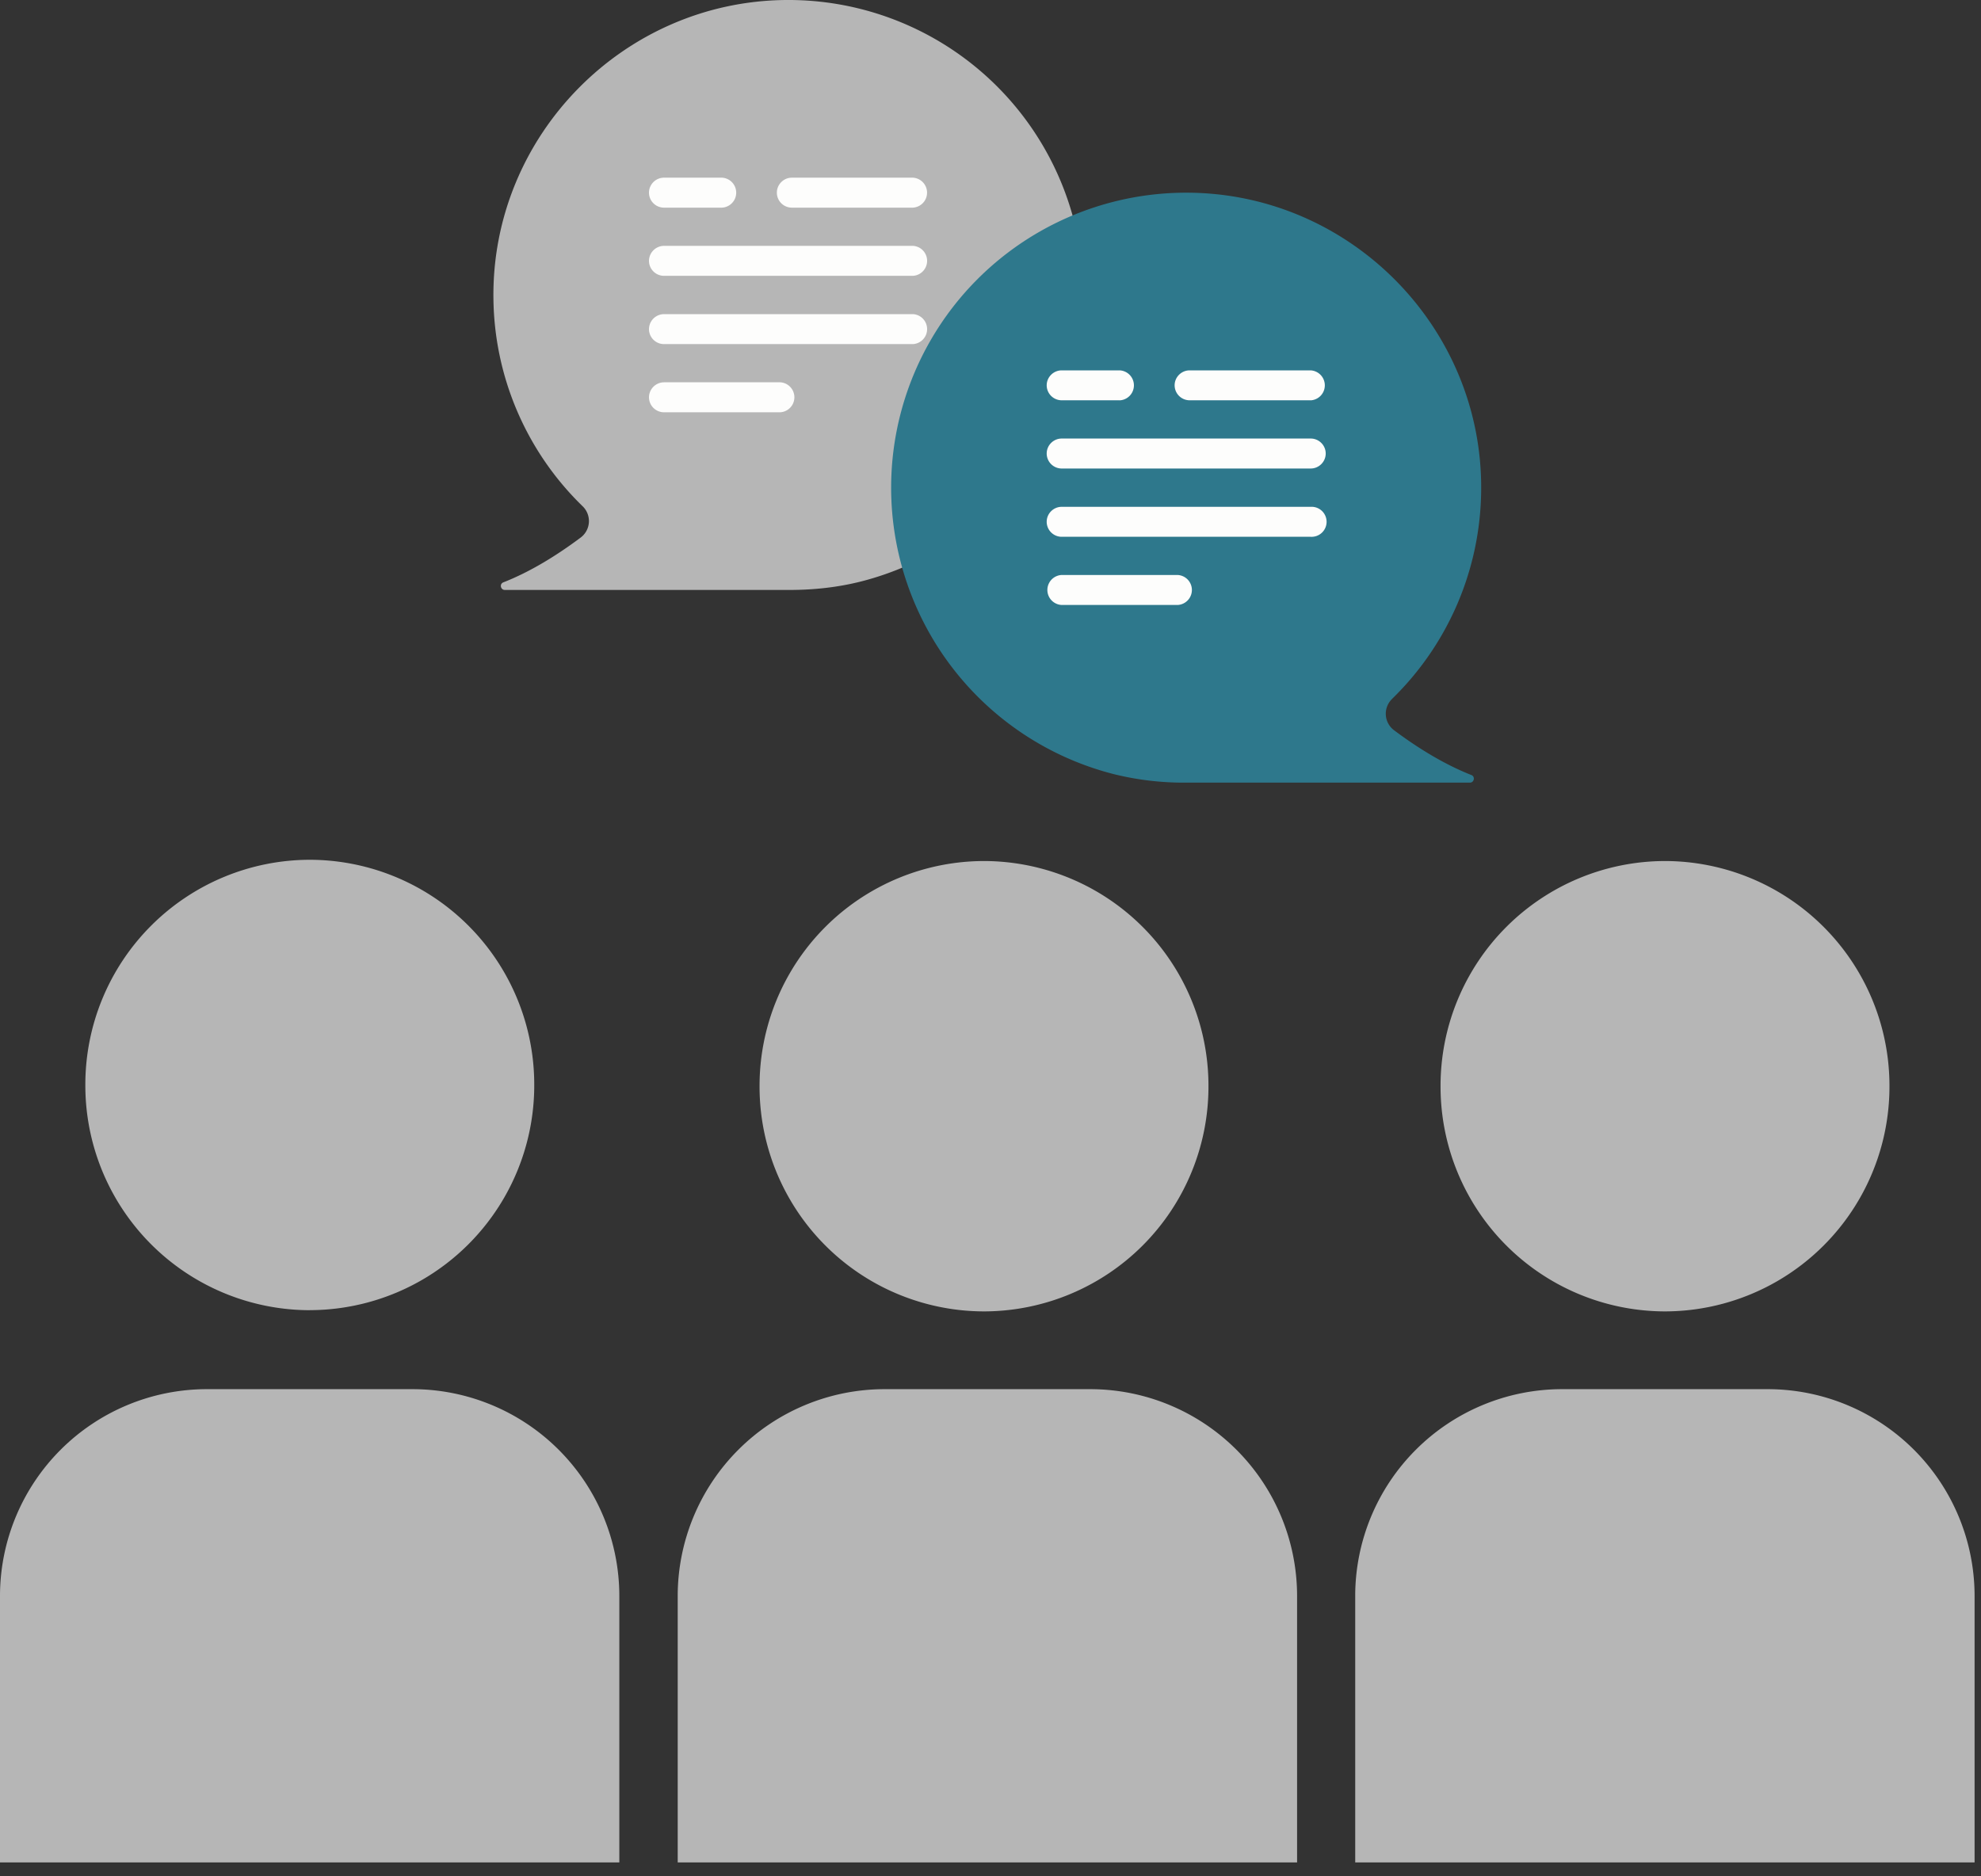
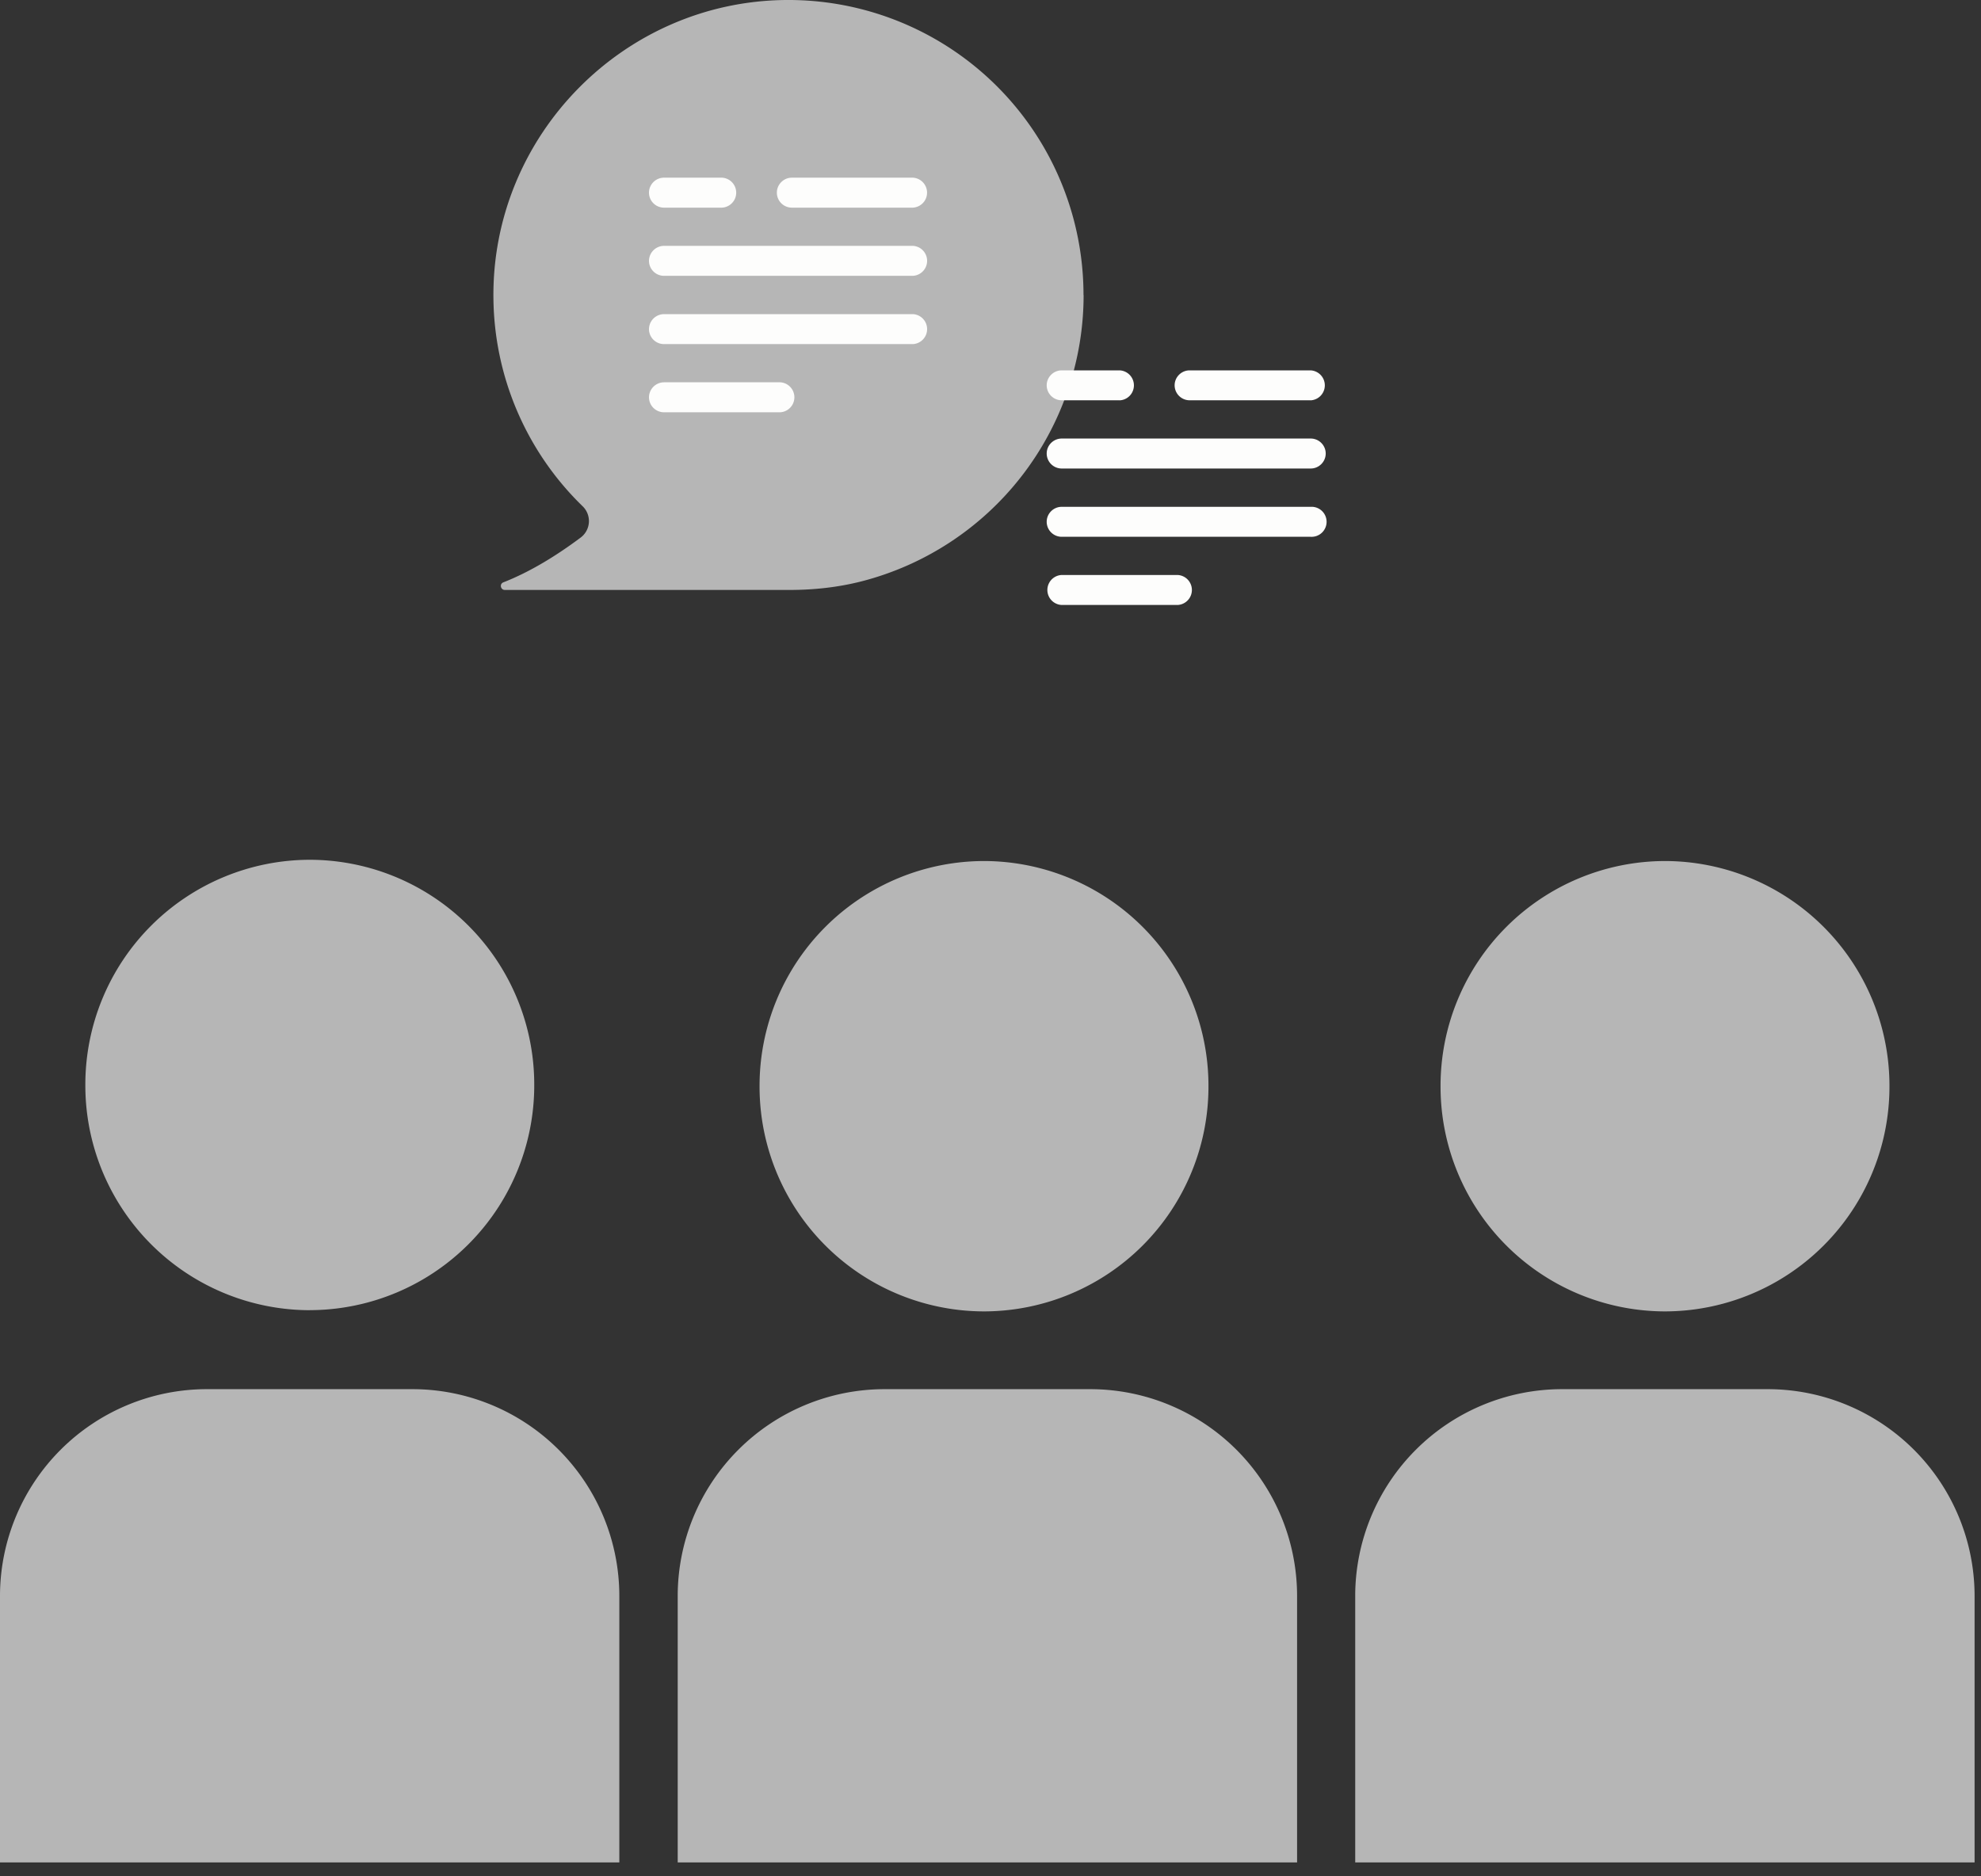
<svg xmlns="http://www.w3.org/2000/svg" width="38" height="36" fill="none">
  <rect width="100%" height="100%" fill="#333333" stroke="none" />
  <path d="M31.938 25.161a4.313 4.313 0 004.306-4.32 4.313 4.313 0 00-4.306-4.321 4.313 4.313 0 00-4.305 4.32 4.313 4.313 0 004.305 4.321zm-13.062 0a4.313 4.313 0 004.305-4.32 4.313 4.313 0 00-4.305-4.321 4.313 4.313 0 00-4.306 4.32 4.313 4.313 0 004.306 4.321zM13 30.618a3.97 3.97 0 013.965-3.965h3.95a3.97 3.97 0 013.966 3.965v5.115H13v-5.115zm24.878 5.115H25.996v-5.115a3.97 3.97 0 013.965-3.965h3.95a3.97 3.97 0 013.966 3.965v5.115h.001zM5.942 25.137a4.313 4.313 0 004.306-4.32 4.313 4.313 0 00-4.306-4.321 4.313 4.313 0 00-4.305 4.32 4.313 4.313 0 004.305 4.322zm5.94 10.596H0v-5.115a3.97 3.97 0 013.965-3.965h3.95a3.97 3.97 0 013.965 3.965v5.115h.002zM20.784 5.66a5.66 5.66 0 00-5.7-5.66c-3.122.022-5.655 2.603-5.619 5.724a5.64 5.64 0 001.712 3.99.395.395 0 01-.036.598c-.46.344-.965.657-1.485.861-.079.03-.055.146.029.146h5.458c.467 0 .934-.05 1.387-.166a5.672 5.672 0 004.256-5.493h-.002z" fill="#B6B6B6" />
-   <path d="M26.702 13.41a5.647 5.647 0 001.71-3.99c.037-3.12-2.496-5.701-5.618-5.723a5.66 5.66 0 00-5.7 5.66 5.674 5.674 0 004.256 5.492 5.57 5.57 0 001.386.167h5.46c.082 0 .106-.116.028-.146-.52-.205-1.027-.518-1.485-.861a.395.395 0 01-.036-.599h-.001z" fill="#2E788C" />
  <path d="M17.512 3.984H15.19a.288.288 0 01-.288-.287c0-.159.13-.288.288-.288h2.322a.288.288 0 010 .575zm-3.662 0h-1.113a.288.288 0 01-.288-.287c0-.159.13-.288.288-.288h1.114a.288.288 0 010 .575zm3.663 1.308h-4.776a.288.288 0 01-.288-.287.29.29 0 01.288-.288h4.776a.288.288 0 010 .575zm0 1.31h-4.776a.288.288 0 01-.288-.287.29.29 0 01.288-.288h4.776a.288.288 0 010 .575zM14.967 7.91h-2.23a.288.288 0 01-.288-.287.29.29 0 01.288-.288h2.23a.288.288 0 010 .575zm10.173-.23h-2.32a.288.288 0 01-.288-.287c0-.158.13-.287.288-.287h2.322a.288.288 0 010 .575zm-3.66 0h-1.114a.288.288 0 01-.288-.287c0-.158.13-.287.288-.287h1.114a.288.288 0 010 .575zm3.662 1.309h-4.776a.288.288 0 01-.288-.288c0-.158.13-.287.288-.287h4.776c.159 0 .288.13.288.287 0 .159-.13.288-.288.288zm0 1.31h-4.776a.288.288 0 01-.288-.288c0-.158.13-.287.288-.287h4.776a.288.288 0 110 .575zm-2.55 1.308h-2.23a.288.288 0 010-.575h2.23a.288.288 0 010 .575z" fill="#FDFDFC" />
</svg>